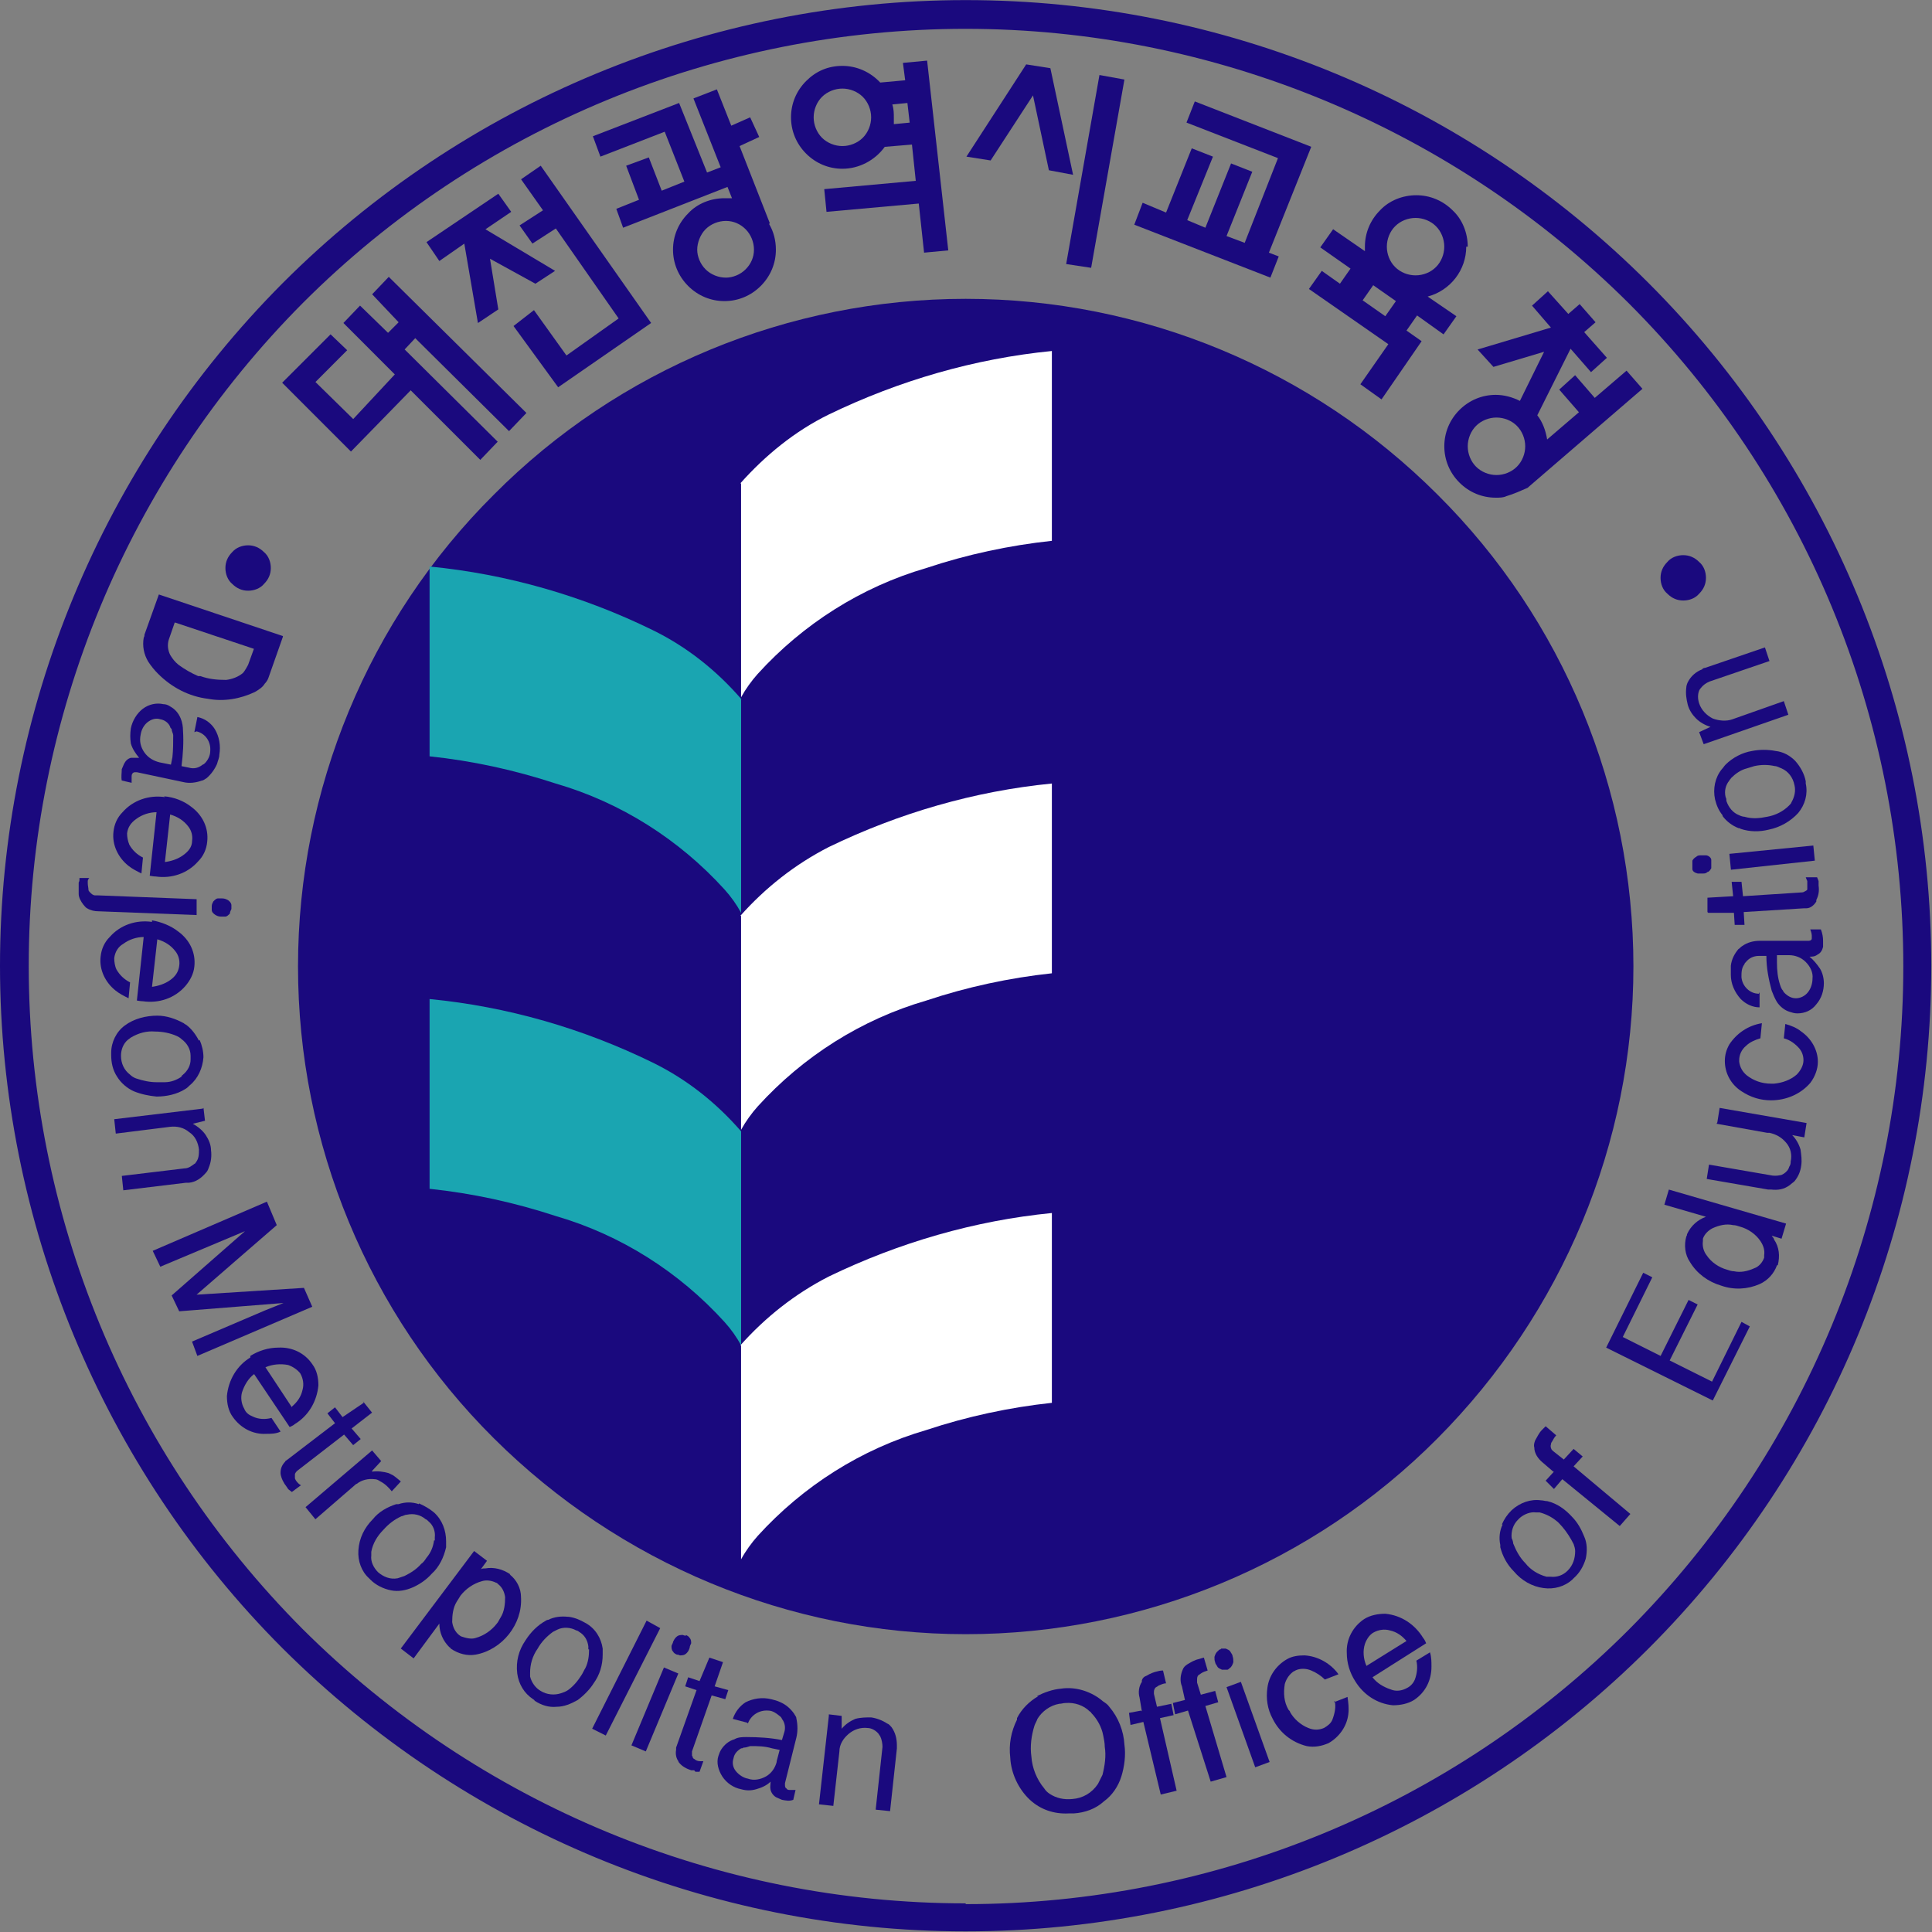
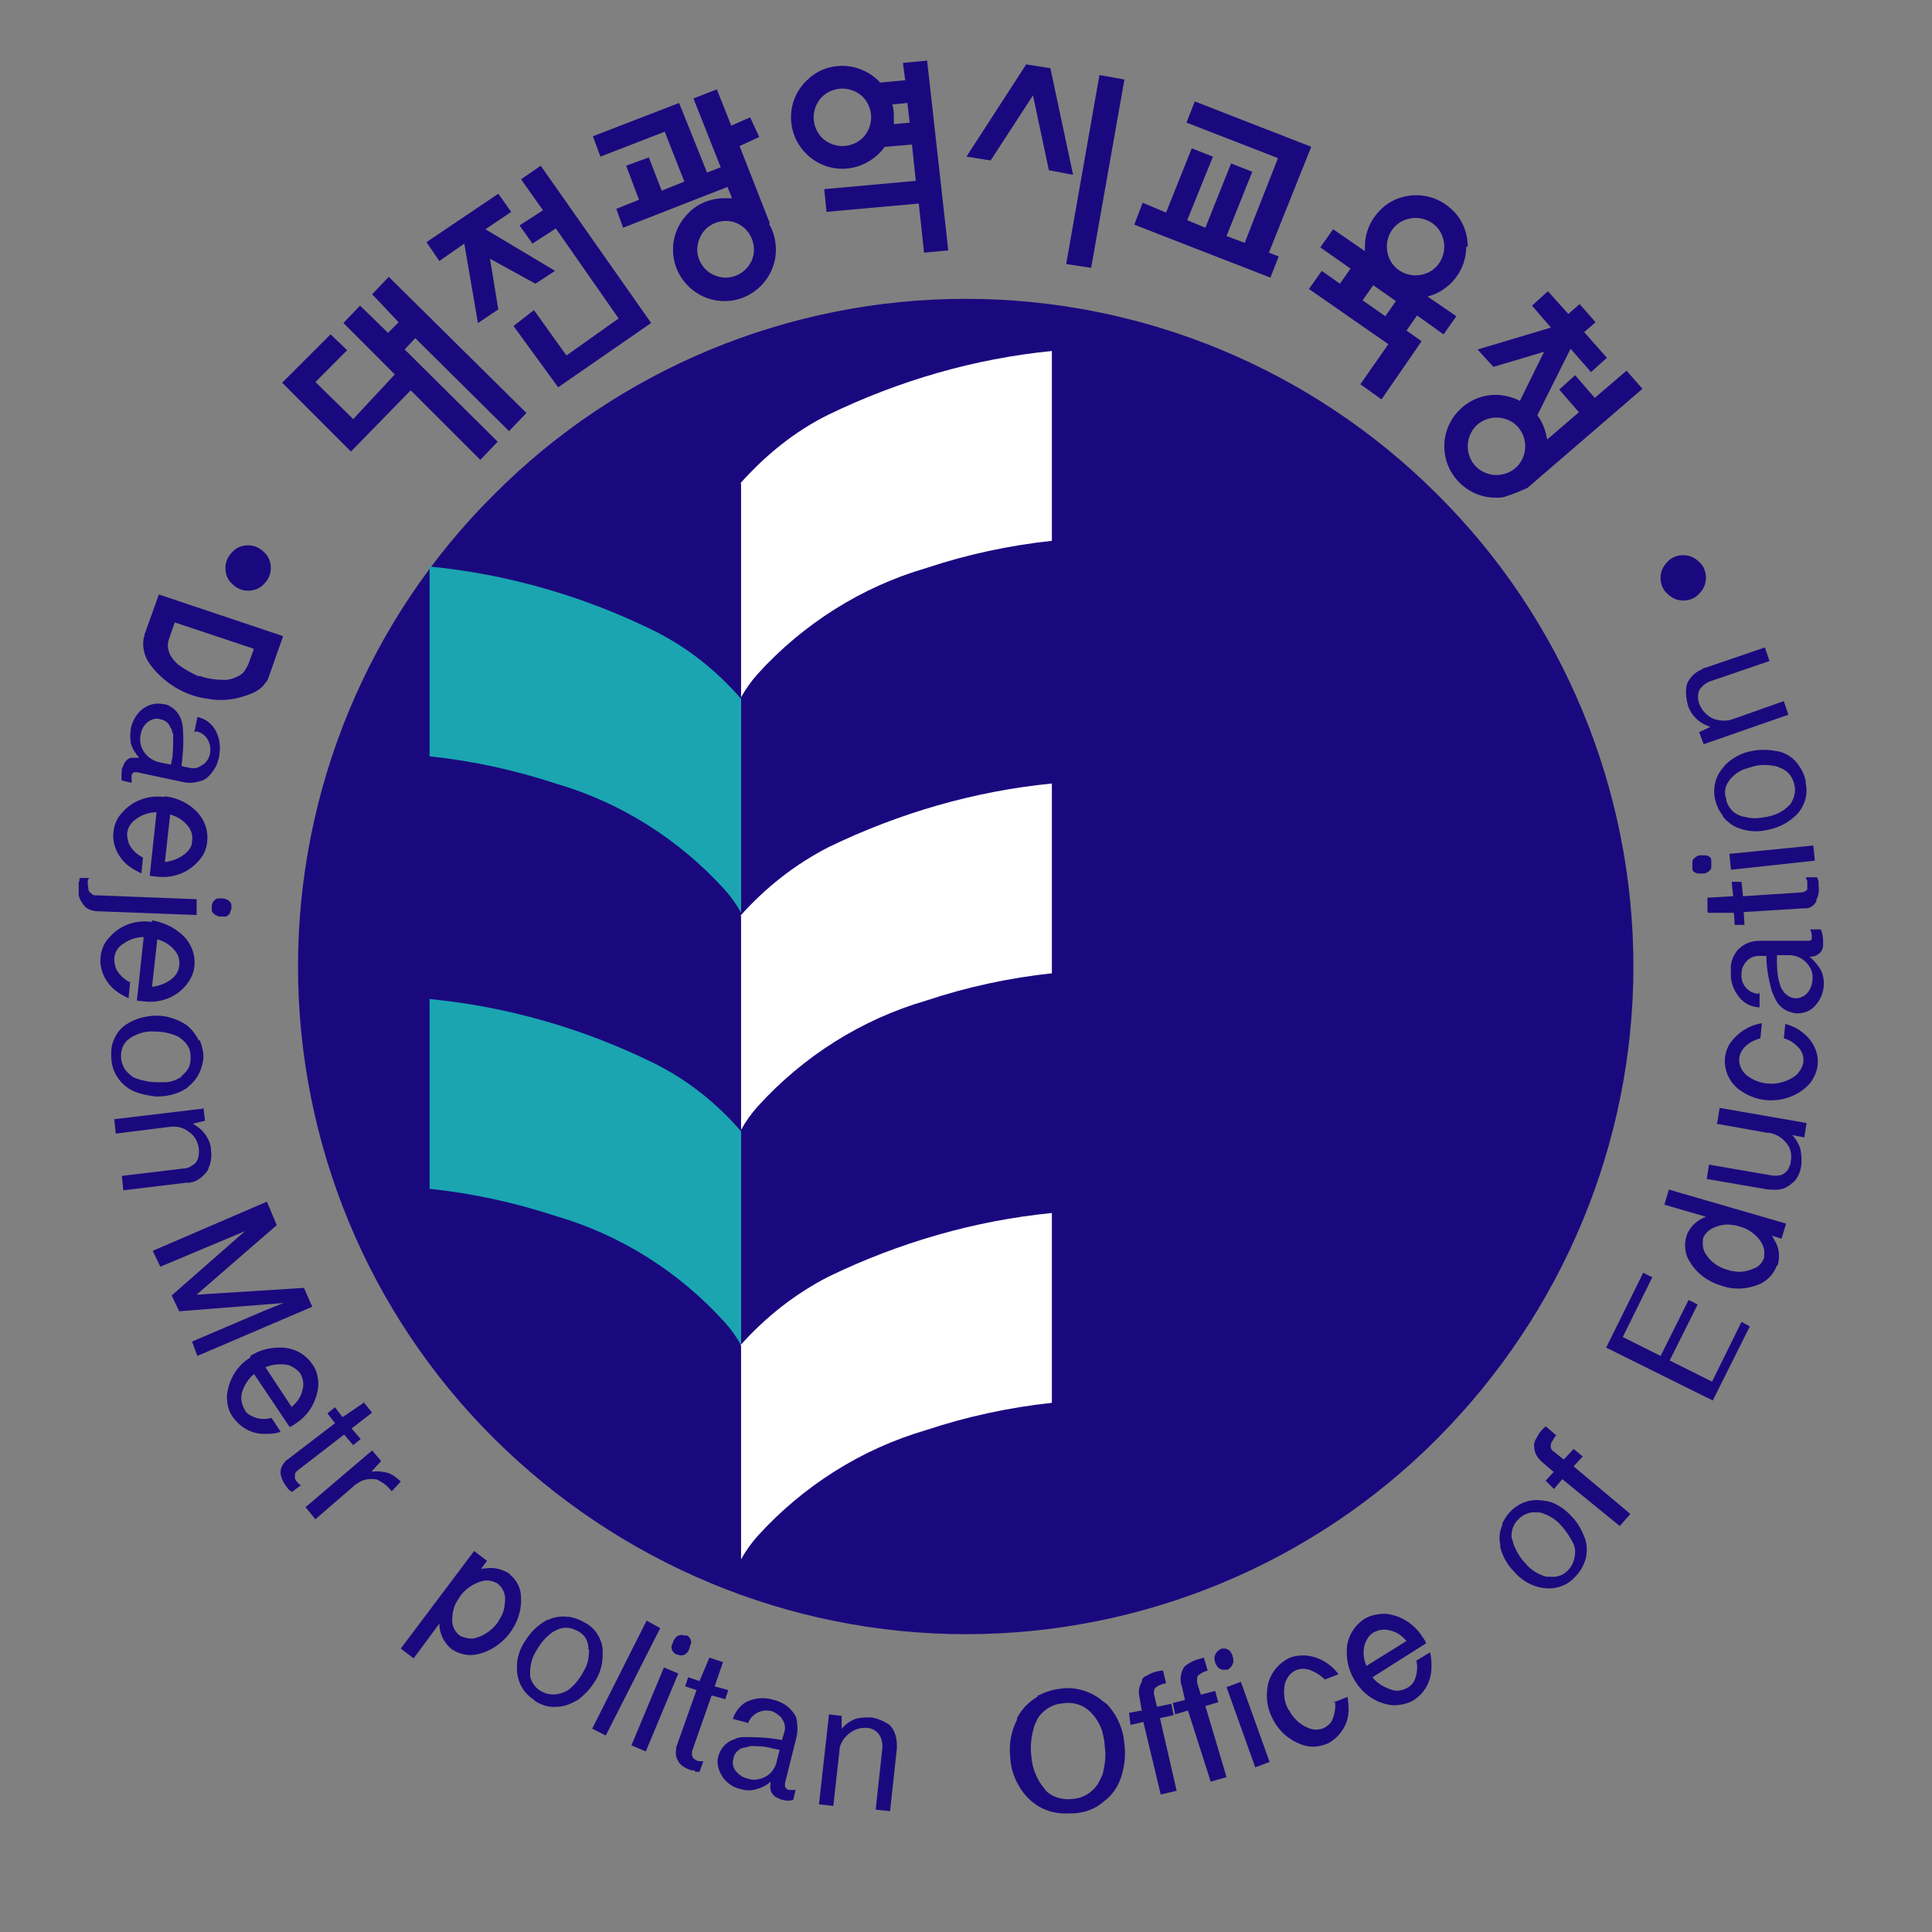
<svg xmlns="http://www.w3.org/2000/svg" width="40" height="40" viewBox="0 0 40 40" fill="none">
  <rect x="0" y="0" width="40" height="40" fill="#808080" stroke="none" />
  <g clip-path="url(#clip0_750_2473)">
-     <path d="M19.993 0.002C14.685 0.002 9.597 2.116 5.856 5.858C2.114 9.615 0 14.703 0 19.995C0 25.286 2.114 30.39 5.856 34.132C9.613 37.873 14.685 39.987 19.993 39.987C25.3 39.987 30.388 37.873 34.13 34.132C37.887 30.374 39.985 25.302 39.985 19.995C39.985 14.687 37.871 9.599 34.13 5.858C30.372 2.1 25.3 0.002 19.993 0.002ZM19.993 39.407C14.842 39.407 9.91 37.357 6.263 33.725C2.631 30.077 0.595 25.145 0.595 19.995C0.595 14.844 2.646 9.912 6.278 6.265C9.91 2.633 14.858 0.597 19.993 0.597C25.128 0.597 30.075 2.648 33.723 6.28C37.37 9.928 39.406 14.86 39.406 20.01C39.406 25.161 37.355 30.093 33.723 33.74C30.075 37.388 25.143 39.423 19.993 39.423" fill="#1A097E" />
    <path d="M19.994 6.187C16.33 6.187 12.808 7.642 10.225 10.241C7.626 12.825 6.17 16.347 6.17 20.01C6.17 23.674 7.626 27.196 10.225 29.779C12.823 32.363 16.33 33.834 19.994 33.834C23.657 33.834 27.18 32.378 29.763 29.779C32.346 27.181 33.818 23.674 33.818 20.01C33.818 16.347 32.362 12.825 29.763 10.241C27.164 7.642 23.657 6.187 19.994 6.187Z" fill="#1A097E" />
    <path d="M15.343 10.007V14.437C15.437 14.265 15.562 14.093 15.688 13.952C16.627 12.919 17.832 12.152 19.179 11.76C20.024 11.478 20.901 11.291 21.778 11.197V7.267C20.181 7.424 18.615 7.878 17.159 8.582C16.455 8.927 15.844 9.428 15.328 10.007" fill="white" />
    <path d="M15.343 18.961V23.392C15.437 23.22 15.562 23.047 15.688 22.907C16.627 21.873 17.832 21.106 19.179 20.715C20.024 20.433 20.901 20.245 21.778 20.151V16.222C20.181 16.378 18.615 16.832 17.159 17.537C16.455 17.897 15.844 18.382 15.328 18.961" fill="white" />
    <path d="M15.344 14.469C14.827 13.874 14.216 13.389 13.512 13.045C12.072 12.34 10.506 11.886 8.894 11.729V15.659C9.786 15.753 10.647 15.941 11.508 16.223C12.854 16.614 14.06 17.381 14.999 18.414C15.14 18.571 15.25 18.727 15.344 18.9V14.469Z" fill="#1AA5B1" />
    <path d="M15.344 23.423C14.827 22.828 14.216 22.343 13.512 21.999C12.072 21.294 10.506 20.84 8.894 20.684V24.613C9.786 24.707 10.647 24.895 11.508 25.177C12.854 25.568 14.06 26.335 14.999 27.369C15.14 27.525 15.25 27.682 15.344 27.854V23.423Z" fill="#1AA5B1" />
    <path d="M15.343 27.854V32.285C15.437 32.112 15.562 31.94 15.688 31.799C16.627 30.766 17.832 29.999 19.179 29.607C20.024 29.326 20.901 29.138 21.778 29.044V25.114C20.181 25.271 18.615 25.725 17.159 26.429C16.455 26.789 15.844 27.275 15.328 27.854" fill="white" />
    <path d="M10.539 8.926L10.899 8.55L8.049 5.732L7.705 6.093L8.253 6.672L8.034 6.891L7.454 6.327L7.11 6.687L8.174 7.752L7.313 8.676L6.531 7.909L7.188 7.251L6.844 6.922L5.842 7.924L7.266 9.349L8.503 8.081L9.944 9.521L10.304 9.145L8.378 7.235L8.597 7.001L10.539 8.926Z" fill="#1A097E" />
    <path d="M11.492 5.608L10.051 4.747L10.584 4.386L10.317 4.011L8.83 5.013L9.096 5.404L9.613 5.044L9.895 6.688L10.317 6.406L10.145 5.357L11.085 5.874L11.492 5.608Z" fill="#1A097E" />
    <path d="M11.195 3.431L10.788 3.712L11.242 4.354L10.757 4.667L11.023 5.043L11.508 4.73L12.808 6.593L11.728 7.36L11.055 6.421L10.632 6.75L11.556 8.018L13.481 6.687L11.195 3.431Z" fill="#1A097E" />
    <path d="M15.938 4.621L15.312 3.024L15.719 2.836L15.531 2.429L15.14 2.602L14.842 1.85L14.357 2.038L14.921 3.463L14.639 3.572L14.06 2.132L12.275 2.821L12.431 3.243L13.762 2.727L14.169 3.76L13.7 3.948L13.433 3.259L12.964 3.431L13.23 4.136L12.76 4.324L12.901 4.715L15.062 3.87L15.155 4.104C15.155 4.104 15.046 4.104 14.999 4.104C14.717 4.104 14.435 4.214 14.248 4.418C14.044 4.621 13.934 4.887 13.934 5.169C13.934 5.451 14.044 5.717 14.248 5.921C14.451 6.124 14.717 6.234 14.999 6.234C15.281 6.234 15.547 6.124 15.75 5.921C15.954 5.717 16.064 5.451 16.064 5.169C16.064 4.981 16.017 4.793 15.923 4.637M15.03 5.748C14.874 5.748 14.717 5.686 14.608 5.576C14.498 5.467 14.435 5.31 14.435 5.169C14.435 5.028 14.498 4.856 14.608 4.746C14.717 4.637 14.874 4.574 15.03 4.574C15.187 4.574 15.328 4.637 15.437 4.746C15.547 4.856 15.61 5.013 15.61 5.169C15.61 5.326 15.547 5.467 15.437 5.576C15.328 5.686 15.171 5.748 15.03 5.748Z" fill="#1A097E" />
    <path d="M19.633 5.184L19.195 1.255L18.694 1.302L18.741 1.662L18.224 1.709C18.02 1.49 17.738 1.364 17.441 1.364C17.144 1.364 16.893 1.474 16.69 1.678C16.486 1.881 16.377 2.147 16.377 2.429C16.377 2.711 16.486 2.977 16.69 3.181C16.893 3.384 17.159 3.494 17.441 3.494C17.785 3.494 18.114 3.321 18.318 3.04L18.881 2.993L18.96 3.744L17.065 3.916L17.112 4.386L19.022 4.214L19.132 5.231L19.633 5.184ZM18.506 2.57C18.506 2.57 18.506 2.476 18.506 2.445C18.506 2.351 18.506 2.257 18.474 2.163L18.787 2.132L18.834 2.539L18.506 2.57ZM17.441 3.024C17.285 3.024 17.128 2.961 17.018 2.852C16.909 2.742 16.846 2.586 16.846 2.429C16.846 2.272 16.909 2.116 17.018 2.006C17.128 1.897 17.285 1.834 17.441 1.834C17.598 1.834 17.754 1.897 17.864 2.006C17.973 2.116 18.036 2.272 18.036 2.429C18.036 2.586 17.973 2.742 17.864 2.852C17.754 2.961 17.598 3.024 17.441 3.024Z" fill="#1A097E" />
    <path d="M22.591 5.545L23.28 1.647L22.763 1.553L22.074 5.467L22.591 5.545Z" fill="#1A097E" />
    <path d="M20.51 3.322L21.387 1.975L21.716 3.525L22.217 3.619L21.747 1.412L21.246 1.333L20.009 3.243L20.51 3.322Z" fill="#1A097E" />
    <path d="M27.148 3.039L24.737 2.1L24.565 2.538L26.459 3.274L25.77 5.028L25.394 4.887L25.927 3.556L25.488 3.384L24.956 4.715L24.58 4.558L25.113 3.243L24.674 3.071L24.142 4.401L23.657 4.198L23.484 4.652L26.302 5.748L26.475 5.309L26.271 5.231L27.148 3.039Z" fill="#1A097E" />
    <path d="M30.388 5.107C30.388 4.825 30.278 4.543 30.075 4.355C29.871 4.152 29.605 4.042 29.323 4.042C29.041 4.042 28.76 4.152 28.572 4.355C28.368 4.559 28.259 4.825 28.259 5.107C28.259 5.138 28.259 5.169 28.259 5.2L27.601 4.746L27.335 5.122L27.961 5.561L27.742 5.874L27.366 5.608L27.1 5.983L28.744 7.126L28.165 7.956L28.603 8.269L29.433 7.064L29.12 6.844L29.339 6.531L29.887 6.923L30.153 6.547L29.558 6.14C30.028 6.015 30.357 5.592 30.357 5.107M29.308 4.512C29.464 4.512 29.621 4.574 29.73 4.684C29.84 4.793 29.902 4.95 29.902 5.107C29.902 5.263 29.84 5.42 29.73 5.529C29.621 5.639 29.464 5.701 29.308 5.701C29.151 5.701 28.994 5.639 28.885 5.529C28.775 5.42 28.713 5.263 28.713 5.107C28.713 4.95 28.775 4.793 28.885 4.684C28.994 4.574 29.151 4.512 29.308 4.512ZM28.681 6.547L28.212 6.218L28.431 5.905L28.901 6.234L28.681 6.547Z" fill="#1A097E" />
    <path d="M34.005 8.05L33.676 7.674L33.018 8.238L32.611 7.768L32.282 8.066L32.69 8.535L32.032 9.099C32.001 8.911 31.938 8.739 31.828 8.598L32.517 7.22L32.94 7.705L33.269 7.408L32.799 6.876L33.034 6.672L32.705 6.296L32.47 6.5L32.048 6.03L31.719 6.328L32.11 6.782L30.592 7.236L30.92 7.596L31.969 7.283L31.468 8.3C31.312 8.222 31.14 8.175 30.967 8.175C30.686 8.175 30.419 8.285 30.216 8.488C30.012 8.692 29.903 8.958 29.903 9.24C29.903 9.521 30.012 9.788 30.216 9.991C30.419 10.195 30.686 10.304 30.967 10.304C31.046 10.304 31.124 10.304 31.187 10.273C31.343 10.226 31.484 10.163 31.625 10.101L34.005 8.05ZM30.983 9.835C30.826 9.835 30.67 9.772 30.56 9.662C30.451 9.553 30.388 9.396 30.388 9.24C30.388 9.083 30.451 8.927 30.56 8.817C30.67 8.707 30.826 8.645 30.983 8.645C31.14 8.645 31.296 8.707 31.406 8.817C31.515 8.927 31.578 9.083 31.578 9.24C31.578 9.396 31.515 9.553 31.406 9.662C31.296 9.772 31.14 9.835 30.983 9.835Z" fill="#1A097E" />
    <path d="M5.607 11.76C5.607 11.635 5.56 11.51 5.466 11.431C5.372 11.338 5.262 11.29 5.137 11.29C5.012 11.29 4.887 11.338 4.808 11.431C4.714 11.525 4.667 11.635 4.667 11.76C4.667 11.885 4.714 12.011 4.808 12.089C4.902 12.183 5.012 12.23 5.137 12.23C5.262 12.23 5.388 12.183 5.466 12.089C5.56 11.995 5.607 11.885 5.607 11.76Z" fill="#1A097E" />
    <path d="M35.32 11.963C35.32 11.838 35.273 11.713 35.179 11.635C35.085 11.541 34.975 11.494 34.85 11.494C34.725 11.494 34.599 11.541 34.521 11.635C34.427 11.729 34.38 11.838 34.38 11.963C34.38 12.089 34.427 12.214 34.521 12.292C34.615 12.386 34.725 12.433 34.85 12.433C34.975 12.433 35.1 12.386 35.179 12.292C35.273 12.198 35.32 12.089 35.32 11.963Z" fill="#1A097E" />
    <path d="M4.791 18.805C4.791 18.805 4.791 18.758 4.791 18.742C4.791 18.695 4.744 18.648 4.713 18.632C4.682 18.617 4.65 18.601 4.603 18.601C4.572 18.601 4.541 18.601 4.51 18.601C4.478 18.601 4.447 18.632 4.416 18.664C4.4 18.695 4.384 18.726 4.384 18.758C4.384 18.789 4.384 18.805 4.384 18.836C4.384 18.883 4.416 18.914 4.463 18.945C4.494 18.961 4.525 18.977 4.572 18.977C4.603 18.977 4.635 18.977 4.666 18.977C4.697 18.977 4.729 18.945 4.76 18.914C4.76 18.883 4.776 18.852 4.791 18.82" fill="#1A097E" />
    <path d="M4.071 18.617L2.036 18.538C2.036 18.538 1.989 18.538 1.973 18.538C1.926 18.538 1.895 18.507 1.864 18.476C1.864 18.476 1.832 18.444 1.832 18.429C1.832 18.382 1.817 18.335 1.817 18.288C1.817 18.272 1.817 18.256 1.817 18.241C1.817 18.225 1.832 18.194 1.848 18.178H1.645V18.209C1.645 18.225 1.645 18.241 1.629 18.272C1.629 18.303 1.629 18.335 1.629 18.35C1.629 18.397 1.629 18.46 1.629 18.507C1.629 18.585 1.676 18.663 1.723 18.726C1.754 18.758 1.77 18.789 1.801 18.804C1.879 18.851 1.958 18.867 2.036 18.867L4.071 18.945V18.617Z" fill="#1A097E" />
    <path d="M4.118 21.545C4.055 21.42 3.961 21.294 3.852 21.216C3.852 21.216 3.82 21.201 3.805 21.185C3.632 21.091 3.445 21.028 3.257 21.028C3.022 21.028 2.771 21.091 2.584 21.232C2.411 21.357 2.302 21.576 2.302 21.795C2.302 21.795 2.302 21.827 2.302 21.842C2.302 21.999 2.333 22.155 2.427 22.296C2.505 22.422 2.631 22.531 2.771 22.594C2.928 22.657 3.085 22.688 3.241 22.703C3.445 22.703 3.664 22.657 3.836 22.547C3.867 22.531 3.899 22.5 3.93 22.469C4.102 22.328 4.196 22.109 4.212 21.889C4.212 21.764 4.18 21.639 4.133 21.529M3.773 22.281C3.664 22.359 3.539 22.406 3.413 22.406C3.351 22.406 3.304 22.406 3.241 22.406C3.1 22.406 2.959 22.375 2.818 22.328C2.771 22.312 2.724 22.281 2.693 22.25C2.568 22.155 2.505 22.015 2.505 21.858C2.505 21.733 2.552 21.608 2.646 21.529C2.662 21.514 2.693 21.498 2.709 21.482C2.865 21.388 3.038 21.341 3.21 21.357C3.366 21.357 3.523 21.388 3.664 21.451C3.695 21.467 3.726 21.482 3.758 21.514C3.867 21.592 3.946 21.717 3.946 21.858C3.946 21.889 3.946 21.905 3.946 21.936C3.946 22.062 3.883 22.171 3.789 22.25C3.789 22.25 3.758 22.281 3.742 22.281" fill="#1A097E" />
-     <path d="M8.673 31.142C8.532 31.095 8.391 31.095 8.25 31.142C8.25 31.142 8.219 31.142 8.203 31.142C8.015 31.204 7.843 31.298 7.718 31.455C7.546 31.627 7.436 31.846 7.42 32.097C7.405 32.316 7.483 32.535 7.64 32.676C7.64 32.676 7.655 32.692 7.671 32.707C7.78 32.817 7.937 32.895 8.094 32.926C8.25 32.958 8.407 32.926 8.548 32.864C8.689 32.801 8.829 32.707 8.939 32.582C9.096 32.441 9.19 32.238 9.236 32.034C9.236 31.987 9.236 31.956 9.236 31.909C9.236 31.69 9.158 31.47 8.986 31.314C8.892 31.236 8.782 31.173 8.673 31.126M8.986 31.893C8.97 32.018 8.923 32.144 8.829 32.253C8.798 32.3 8.767 32.347 8.72 32.379C8.626 32.488 8.501 32.566 8.375 32.629C8.328 32.645 8.281 32.66 8.235 32.676C8.078 32.707 7.937 32.645 7.827 32.551C7.734 32.457 7.671 32.331 7.687 32.206C7.687 32.175 7.687 32.159 7.687 32.128C7.718 31.956 7.812 31.799 7.937 31.674C8.047 31.549 8.172 31.455 8.313 31.392C8.344 31.392 8.375 31.361 8.422 31.361C8.563 31.329 8.704 31.361 8.814 31.455C8.829 31.455 8.861 31.486 8.876 31.502C8.97 31.58 9.017 31.705 9.002 31.831C9.002 31.846 9.002 31.878 9.002 31.893" fill="#1A097E" />
    <path d="M11.758 33.474C11.617 33.459 11.476 33.474 11.351 33.537C11.351 33.537 11.32 33.537 11.304 33.553C11.132 33.647 10.991 33.788 10.881 33.96C10.74 34.163 10.678 34.398 10.709 34.649C10.74 34.868 10.85 35.056 11.038 35.181C11.038 35.181 11.069 35.197 11.069 35.212C11.21 35.306 11.367 35.353 11.523 35.337C11.68 35.337 11.821 35.275 11.961 35.197C12.087 35.103 12.212 34.977 12.29 34.852C12.415 34.68 12.478 34.476 12.478 34.257C12.478 34.21 12.478 34.179 12.478 34.132C12.447 33.913 12.322 33.709 12.118 33.6C12.008 33.537 11.899 33.49 11.774 33.474M12.196 34.148C12.196 34.273 12.181 34.414 12.118 34.539C12.087 34.586 12.071 34.633 12.04 34.68C11.961 34.805 11.868 34.915 11.758 34.993C11.711 35.024 11.664 35.04 11.617 35.056C11.476 35.103 11.32 35.087 11.194 35.009C11.085 34.946 11.007 34.836 10.975 34.711C10.975 34.68 10.975 34.664 10.975 34.633C10.975 34.461 11.022 34.288 11.132 34.132C11.21 33.991 11.32 33.881 11.445 33.788C11.476 33.772 11.508 33.756 11.539 33.74C11.664 33.678 11.821 33.694 11.93 33.756C11.946 33.756 11.977 33.772 11.993 33.788C12.102 33.85 12.165 33.96 12.181 34.085C12.181 34.101 12.181 34.132 12.181 34.148" fill="#1A097E" />
    <path d="M31.11 31.564C31.047 31.689 31.031 31.846 31.062 31.987C31.062 32.002 31.062 32.018 31.062 32.034C31.11 32.221 31.203 32.394 31.344 32.535C31.501 32.722 31.72 32.848 31.955 32.879C32.174 32.91 32.393 32.848 32.55 32.707C32.55 32.707 32.566 32.691 32.581 32.675C32.706 32.566 32.785 32.425 32.832 32.268C32.863 32.112 32.863 31.955 32.8 31.814C32.738 31.658 32.659 31.517 32.55 31.407C32.409 31.251 32.237 31.126 32.033 31.079C31.986 31.079 31.955 31.063 31.908 31.063C31.689 31.032 31.47 31.11 31.297 31.267C31.203 31.36 31.141 31.454 31.094 31.564M31.877 31.313C32.002 31.345 32.127 31.407 32.221 31.486C32.268 31.517 32.299 31.564 32.346 31.611C32.44 31.721 32.519 31.846 32.581 31.971C32.597 32.018 32.612 32.065 32.612 32.112C32.612 32.268 32.566 32.409 32.456 32.519C32.362 32.613 32.237 32.66 32.096 32.644C32.065 32.644 32.049 32.644 32.017 32.644C31.845 32.597 31.689 32.503 31.579 32.362C31.47 32.253 31.391 32.112 31.329 31.955C31.329 31.924 31.313 31.877 31.297 31.846C31.282 31.705 31.329 31.564 31.423 31.47C31.438 31.454 31.454 31.439 31.47 31.423C31.564 31.345 31.689 31.298 31.798 31.313C31.814 31.313 31.845 31.313 31.861 31.313" fill="#1A097E" />
    <path d="M35.664 16.895C35.743 17.004 35.868 17.098 35.993 17.145C35.993 17.145 36.025 17.145 36.04 17.161C36.228 17.224 36.431 17.224 36.619 17.177C36.854 17.13 37.073 17.004 37.23 16.832C37.371 16.66 37.434 16.441 37.386 16.222C37.386 16.222 37.386 16.19 37.386 16.175C37.355 16.018 37.277 15.877 37.167 15.752C37.058 15.642 36.917 15.564 36.76 15.548C36.604 15.517 36.431 15.517 36.275 15.548C36.071 15.58 35.868 15.689 35.727 15.83C35.696 15.861 35.68 15.893 35.649 15.924C35.508 16.096 35.461 16.331 35.508 16.55C35.539 16.676 35.586 16.785 35.664 16.879M35.837 16.112C35.931 16.018 36.04 15.94 36.165 15.909C36.212 15.893 36.275 15.877 36.322 15.861C36.463 15.83 36.604 15.83 36.745 15.861C36.792 15.861 36.839 15.893 36.886 15.909C37.026 15.971 37.12 16.096 37.152 16.253C37.183 16.378 37.152 16.503 37.089 16.613C37.089 16.629 37.058 16.66 37.042 16.676C36.917 16.801 36.76 16.879 36.588 16.91C36.431 16.942 36.275 16.957 36.118 16.91C36.087 16.91 36.04 16.895 36.009 16.879C35.884 16.832 35.79 16.723 35.743 16.582C35.743 16.55 35.743 16.535 35.727 16.503C35.696 16.378 35.727 16.253 35.805 16.159C35.805 16.143 35.837 16.128 35.837 16.112Z" fill="#1A097E" />
    <path d="M21.495 35.118C21.307 35.228 21.151 35.384 21.056 35.572V35.603C20.931 35.854 20.884 36.12 20.916 36.386C20.931 36.715 21.088 37.044 21.323 37.263C21.542 37.466 21.824 37.56 22.121 37.545C22.152 37.545 22.199 37.545 22.231 37.545C22.465 37.529 22.685 37.451 22.857 37.294C23.029 37.169 23.154 36.981 23.217 36.778C23.28 36.574 23.311 36.339 23.28 36.12C23.264 35.838 23.154 35.556 22.966 35.337C22.935 35.29 22.888 35.259 22.841 35.228C22.606 35.024 22.278 34.914 21.965 34.962C21.792 34.977 21.62 35.04 21.464 35.118M22.591 35.462C22.716 35.588 22.81 35.76 22.841 35.932C22.857 36.01 22.873 36.089 22.873 36.167C22.904 36.355 22.873 36.558 22.826 36.746C22.794 36.809 22.763 36.871 22.732 36.934C22.606 37.122 22.419 37.231 22.199 37.247C22.027 37.263 21.871 37.231 21.73 37.138C21.683 37.106 21.651 37.075 21.62 37.028C21.464 36.84 21.37 36.605 21.354 36.37C21.323 36.151 21.354 35.932 21.417 35.729C21.432 35.682 21.464 35.635 21.479 35.588C21.573 35.431 21.745 35.306 21.933 35.275C21.98 35.275 22.012 35.259 22.058 35.259C22.246 35.243 22.434 35.306 22.559 35.431C22.559 35.431 22.591 35.447 22.591 35.462Z" fill="#1A097E" />
    <path d="M4.197 22.953L2.365 23.172L2.397 23.47L3.524 23.329C3.665 23.313 3.806 23.345 3.915 23.439C4.04 23.517 4.103 23.658 4.119 23.799C4.119 23.892 4.119 23.986 4.056 24.065C4.056 24.065 4.04 24.096 4.025 24.096C3.962 24.143 3.899 24.19 3.821 24.19L2.522 24.346L2.553 24.644L3.853 24.487C3.853 24.487 3.899 24.487 3.915 24.487C4.056 24.472 4.166 24.393 4.26 24.284C4.291 24.253 4.307 24.221 4.322 24.174C4.369 24.065 4.385 23.939 4.369 23.814C4.369 23.705 4.322 23.595 4.26 23.501C4.197 23.407 4.103 23.329 3.993 23.266L4.244 23.204L4.213 22.938" fill="#1A097E" />
    <path d="M36.415 20.574C36.227 20.574 36.07 20.417 36.055 20.23C36.055 20.136 36.055 20.042 36.117 19.963C36.117 19.948 36.133 19.932 36.149 19.916C36.211 19.838 36.305 19.791 36.415 19.791H36.571C36.571 20.042 36.618 20.276 36.681 20.511C36.712 20.59 36.743 20.668 36.79 20.746C36.853 20.84 36.947 20.918 37.057 20.95C37.104 20.965 37.151 20.981 37.213 20.981C37.37 20.981 37.511 20.918 37.605 20.793C37.714 20.668 37.761 20.511 37.761 20.355C37.761 20.245 37.73 20.136 37.683 20.057C37.62 19.963 37.542 19.869 37.464 19.807C37.526 19.807 37.573 19.807 37.636 19.76C37.699 19.729 37.73 19.666 37.745 19.603C37.745 19.556 37.745 19.525 37.745 19.478C37.745 19.4 37.73 19.321 37.699 19.243H37.479C37.479 19.243 37.511 19.321 37.511 19.368C37.511 19.384 37.511 19.415 37.511 19.431C37.511 19.462 37.479 19.478 37.448 19.478C37.448 19.478 37.432 19.478 37.417 19.478H36.446C36.305 19.478 36.18 19.509 36.07 19.588C36.039 19.603 36.023 19.635 35.992 19.65C35.914 19.744 35.851 19.854 35.835 19.995C35.835 20.057 35.835 20.12 35.835 20.183C35.835 20.37 35.914 20.543 36.039 20.683C36.149 20.793 36.289 20.856 36.43 20.856V20.543M37.041 19.776C37.166 19.776 37.291 19.822 37.385 19.916C37.479 20.01 37.542 20.136 37.526 20.261C37.526 20.355 37.495 20.464 37.432 20.543C37.37 20.621 37.276 20.668 37.182 20.668C37.088 20.668 37.01 20.621 36.947 20.558C36.947 20.558 36.916 20.527 36.916 20.511C36.884 20.48 36.869 20.433 36.853 20.386C36.806 20.245 36.79 20.089 36.79 19.932V19.776H37.025" fill="#1A097E" />
    <path d="M4.071 15.142C4.259 15.189 4.368 15.361 4.353 15.549C4.353 15.643 4.306 15.737 4.243 15.8C4.243 15.8 4.212 15.831 4.196 15.831C4.118 15.894 4.024 15.925 3.914 15.894L3.758 15.862C3.789 15.612 3.805 15.377 3.789 15.127C3.789 15.048 3.774 14.954 3.742 14.876C3.695 14.767 3.633 14.688 3.523 14.626C3.476 14.594 3.429 14.579 3.382 14.579C3.241 14.547 3.085 14.579 2.959 14.673C2.834 14.767 2.74 14.923 2.709 15.08C2.693 15.189 2.693 15.283 2.709 15.393C2.74 15.502 2.803 15.596 2.881 15.69C2.819 15.69 2.756 15.69 2.709 15.69C2.646 15.706 2.599 15.753 2.568 15.815C2.552 15.847 2.537 15.894 2.521 15.925C2.521 16.003 2.505 16.082 2.521 16.16L2.725 16.207C2.725 16.207 2.725 16.128 2.725 16.082C2.725 16.066 2.725 16.035 2.74 16.019C2.756 15.988 2.787 15.988 2.803 15.988H2.834L3.789 16.191C3.914 16.223 4.055 16.207 4.181 16.16C4.212 16.16 4.243 16.128 4.275 16.113C4.368 16.035 4.447 15.925 4.494 15.815C4.509 15.753 4.541 15.69 4.541 15.628C4.572 15.44 4.541 15.252 4.447 15.095C4.368 14.97 4.243 14.876 4.087 14.845L4.024 15.158M3.304 15.784C3.179 15.753 3.069 15.69 2.991 15.581C2.913 15.471 2.881 15.346 2.913 15.205C2.928 15.111 2.975 15.017 3.053 14.954C3.132 14.892 3.226 14.86 3.32 14.892C3.413 14.907 3.492 14.97 3.523 15.048C3.523 15.064 3.539 15.08 3.554 15.095C3.554 15.142 3.586 15.189 3.586 15.22C3.586 15.377 3.586 15.518 3.57 15.675L3.539 15.831L3.304 15.784Z" fill="#1A097E" />
    <path d="M15.485 35.682C15.547 35.51 15.72 35.4 15.908 35.416C16.001 35.416 16.08 35.478 16.158 35.541C16.158 35.541 16.189 35.572 16.189 35.588C16.252 35.666 16.268 35.776 16.236 35.87L16.189 36.026C15.954 35.979 15.704 35.964 15.454 35.964C15.375 35.964 15.281 35.964 15.203 36.011C15.093 36.042 14.999 36.12 14.937 36.214C14.905 36.261 14.89 36.308 14.874 36.355C14.827 36.496 14.874 36.652 14.953 36.778C15.046 36.919 15.187 37.013 15.344 37.044C15.454 37.075 15.547 37.075 15.657 37.044C15.767 37.013 15.876 36.965 15.954 36.887C15.954 36.95 15.939 36.997 15.954 37.059C15.97 37.122 16.017 37.185 16.08 37.216C16.111 37.232 16.158 37.247 16.189 37.263C16.268 37.279 16.346 37.294 16.424 37.263L16.471 37.059C16.471 37.059 16.393 37.059 16.346 37.059C16.33 37.059 16.299 37.059 16.283 37.028C16.252 37.013 16.252 36.981 16.252 36.95C16.252 36.95 16.252 36.934 16.252 36.919L16.487 35.979C16.518 35.854 16.518 35.713 16.487 35.572C16.487 35.541 16.455 35.51 16.44 35.478C16.361 35.369 16.268 35.29 16.158 35.243C16.095 35.212 16.033 35.196 15.97 35.181C15.782 35.134 15.594 35.165 15.438 35.243C15.313 35.322 15.219 35.447 15.172 35.588L15.469 35.666M16.08 36.48C16.048 36.605 15.97 36.715 15.861 36.778C15.751 36.84 15.61 36.872 15.485 36.825C15.391 36.809 15.297 36.746 15.234 36.668C15.172 36.59 15.156 36.496 15.187 36.402C15.203 36.308 15.266 36.245 15.344 36.198C15.36 36.198 15.375 36.198 15.391 36.183C15.438 36.183 15.485 36.167 15.532 36.151C15.688 36.151 15.829 36.151 15.986 36.198L16.142 36.23L16.08 36.465" fill="#1A097E" />
    <path d="M17.16 35.526L16.956 37.357L17.253 37.389L17.379 36.261C17.379 36.12 17.457 35.995 17.567 35.901C17.676 35.807 17.817 35.76 17.958 35.776C18.052 35.776 18.146 35.839 18.193 35.901C18.193 35.901 18.209 35.932 18.224 35.948C18.256 36.011 18.271 36.105 18.271 36.167L18.13 37.467L18.428 37.498L18.569 36.199C18.569 36.199 18.569 36.152 18.569 36.136C18.569 35.995 18.537 35.87 18.459 35.76C18.428 35.729 18.412 35.698 18.365 35.682C18.271 35.619 18.146 35.572 18.036 35.557C17.927 35.557 17.817 35.557 17.707 35.588C17.598 35.635 17.504 35.698 17.426 35.792V35.526L17.16 35.494" fill="#1A097E" />
    <path d="M35.273 15.408L37.026 14.798L36.932 14.516L35.868 14.892C35.743 14.938 35.586 14.923 35.461 14.876C35.336 14.813 35.226 14.704 35.179 14.563C35.148 14.469 35.148 14.375 35.179 14.297C35.179 14.297 35.195 14.265 35.21 14.25C35.257 14.187 35.32 14.14 35.398 14.109L36.635 13.686L36.541 13.404L35.304 13.827C35.304 13.827 35.257 13.827 35.242 13.858C35.116 13.905 35.007 13.999 34.944 14.124C34.928 14.156 34.913 14.203 34.913 14.234C34.897 14.359 34.913 14.469 34.944 14.594C34.975 14.704 35.038 14.798 35.116 14.876C35.195 14.954 35.304 15.017 35.414 15.048L35.179 15.158L35.273 15.408Z" fill="#1A097E" />
    <path d="M5.73 25.365L5.526 24.879L3.162 25.897L3.319 26.226L5.072 25.49L3.554 26.821L3.71 27.149L5.871 26.977L5.479 27.134L3.976 27.776L4.086 28.073L6.465 27.055L6.293 26.664L4.07 26.805L5.73 25.365Z" fill="#1A097E" />
    <path d="M7.531 29.043L7.092 29.34L6.936 29.137L6.779 29.262L6.936 29.466L5.934 30.233C5.934 30.233 5.903 30.248 5.903 30.264C5.84 30.327 5.809 30.405 5.809 30.483C5.809 30.483 5.809 30.499 5.809 30.515C5.824 30.609 5.871 30.703 5.934 30.781L5.965 30.828C5.965 30.828 5.965 30.828 5.981 30.843L6.043 30.89L6.231 30.75C6.231 30.75 6.2 30.734 6.184 30.718C6.153 30.687 6.122 30.656 6.106 30.609C6.106 30.609 6.106 30.593 6.106 30.577C6.106 30.577 6.106 30.546 6.106 30.53C6.106 30.499 6.137 30.468 6.153 30.452L7.124 29.701L7.312 29.92L7.468 29.794L7.28 29.575L7.703 29.247L7.515 29.012" fill="#1A097E" />
    <path d="M35.367 18.899H35.899L35.915 19.149H36.118L36.102 18.883L37.355 18.805C37.355 18.805 37.386 18.805 37.402 18.805C37.48 18.805 37.559 18.742 37.605 18.664C37.605 18.664 37.605 18.648 37.605 18.633C37.652 18.539 37.668 18.445 37.652 18.335V18.273C37.652 18.273 37.652 18.257 37.652 18.241L37.621 18.163H37.386C37.386 18.163 37.402 18.21 37.418 18.241C37.418 18.288 37.418 18.335 37.418 18.382C37.418 18.382 37.418 18.398 37.418 18.414C37.418 18.414 37.418 18.429 37.386 18.445C37.355 18.46 37.339 18.476 37.308 18.476L36.087 18.555L36.056 18.257H35.852L35.883 18.555L35.351 18.586V18.883" fill="#1A097E" />
    <path d="M14.687 34.319L14.483 34.805L14.248 34.726L14.186 34.914L14.421 34.992L13.998 36.182C13.998 36.182 13.998 36.214 13.998 36.229C13.982 36.308 13.998 36.401 14.045 36.464C14.045 36.464 14.045 36.48 14.061 36.495C14.123 36.574 14.217 36.621 14.311 36.652H14.374C14.374 36.652 14.389 36.683 14.405 36.683H14.483L14.562 36.464C14.546 36.464 14.515 36.464 14.499 36.464C14.452 36.464 14.405 36.449 14.374 36.417C14.374 36.417 14.358 36.417 14.342 36.386C14.342 36.386 14.342 36.355 14.327 36.355C14.327 36.323 14.327 36.292 14.327 36.261L14.734 35.102L15.016 35.18L15.078 34.992L14.796 34.914L14.969 34.413L14.687 34.319Z" fill="#1A097E" />
    <path d="M7.704 30.453L7.892 30.25L7.704 30.03L6.326 31.204L6.53 31.455L7.344 30.75C7.344 30.75 7.375 30.719 7.391 30.719C7.485 30.641 7.626 30.61 7.751 30.625C7.798 30.625 7.829 30.641 7.876 30.672C7.97 30.719 8.048 30.797 8.111 30.876L8.299 30.672C8.299 30.672 8.189 30.578 8.142 30.547C8.111 30.531 8.08 30.516 8.048 30.5C7.939 30.469 7.829 30.453 7.704 30.469" fill="#1A097E" />
    <path d="M13.387 33.553L12.26 35.791L12.542 35.932L13.669 33.709L13.387 33.553Z" fill="#1A097E" />
    <path d="M14.201 33.866C14.201 33.866 14.169 33.866 14.138 33.85C14.091 33.85 14.044 33.85 13.997 33.897C13.966 33.928 13.95 33.96 13.935 33.991C13.935 34.022 13.903 34.054 13.903 34.085C13.903 34.116 13.903 34.163 13.935 34.194C13.95 34.226 13.982 34.242 14.013 34.257C14.029 34.257 14.044 34.257 14.075 34.273C14.123 34.273 14.169 34.273 14.216 34.226C14.248 34.194 14.263 34.163 14.279 34.116C14.279 34.085 14.295 34.054 14.31 34.022C14.31 33.991 14.31 33.944 14.279 33.913C14.263 33.881 14.232 33.866 14.201 33.85" fill="#1A097E" />
    <path d="M13.746 34.523L13.073 36.136L13.371 36.261L14.044 34.648L13.746 34.523Z" fill="#1A097E" />
    <path d="M35.837 18.007L37.574 17.819L37.543 17.506L35.805 17.678L35.837 18.007Z" fill="#1A097E" />
    <path d="M35.039 17.928C35.039 17.928 35.039 17.959 35.039 17.991C35.039 18.038 35.086 18.069 35.148 18.085C35.179 18.085 35.226 18.085 35.258 18.085C35.289 18.085 35.32 18.085 35.352 18.053C35.383 18.053 35.414 18.006 35.43 17.975C35.43 17.944 35.43 17.913 35.43 17.866C35.43 17.85 35.43 17.834 35.43 17.803C35.43 17.756 35.367 17.709 35.32 17.709C35.289 17.709 35.242 17.709 35.211 17.709C35.179 17.709 35.148 17.709 35.117 17.74C35.086 17.756 35.054 17.787 35.039 17.819C35.039 17.85 35.039 17.881 35.039 17.913" fill="#1A097E" />
    <path d="M23.625 35.416L23.375 35.463L23.406 35.713L23.672 35.651L24.032 37.154L24.361 37.075L24.016 35.572L24.298 35.51L24.251 35.275L23.954 35.337L23.891 35.071C23.891 35.071 23.891 35.04 23.891 35.024C23.891 34.993 23.907 34.946 23.938 34.93C23.938 34.93 23.969 34.915 23.985 34.899C24.032 34.883 24.079 34.852 24.142 34.852L24.079 34.586C24.079 34.586 24.016 34.586 23.969 34.602C23.891 34.617 23.813 34.649 23.735 34.696C23.688 34.711 23.656 34.742 23.641 34.789V34.821C23.578 34.915 23.562 35.04 23.594 35.15L23.641 35.431" fill="#1A097E" />
    <path d="M32.173 30.468L32.001 30.656L32.173 30.828L32.346 30.625L33.535 31.595L33.755 31.345L32.58 30.359L32.768 30.155L32.58 29.998L32.377 30.218L32.158 30.045C32.158 30.045 32.142 30.03 32.126 30.014C32.111 29.983 32.095 29.951 32.111 29.904C32.111 29.904 32.111 29.873 32.126 29.858C32.158 29.811 32.173 29.764 32.22 29.717L32.001 29.529C32.001 29.529 31.954 29.576 31.923 29.607C31.86 29.67 31.829 29.748 31.782 29.826C31.766 29.873 31.751 29.92 31.766 29.967C31.766 30.092 31.845 30.202 31.939 30.28L32.158 30.468" fill="#1A097E" />
    <path d="M24.533 35.196L24.283 35.259L24.33 35.493L24.596 35.415L25.066 36.887L25.394 36.793L24.956 35.321L25.222 35.243L25.159 35.008L24.862 35.087L24.784 34.836C24.784 34.836 24.784 34.805 24.784 34.789C24.784 34.742 24.784 34.711 24.815 34.679C24.815 34.679 24.846 34.664 24.862 34.648C24.909 34.617 24.956 34.601 25.003 34.586L24.925 34.319C24.925 34.319 24.862 34.335 24.815 34.351C24.737 34.366 24.658 34.413 24.58 34.46C24.533 34.492 24.502 34.523 24.486 34.57C24.439 34.679 24.424 34.805 24.471 34.914L24.533 35.196Z" fill="#1A097E" />
    <path d="M25.394 34.93L25.988 36.59L26.286 36.48L25.691 34.821L25.394 34.93Z" fill="#1A097E" />
    <path d="M25.269 34.148C25.269 34.148 25.238 34.148 25.222 34.179C25.175 34.21 25.159 34.257 25.144 34.304C25.144 34.351 25.144 34.382 25.159 34.414C25.159 34.445 25.191 34.476 25.206 34.508C25.222 34.539 25.269 34.554 25.3 34.57C25.331 34.57 25.363 34.57 25.41 34.57C25.425 34.57 25.441 34.554 25.457 34.539C25.504 34.508 25.519 34.461 25.535 34.414C25.535 34.367 25.535 34.335 25.519 34.288C25.519 34.257 25.488 34.226 25.472 34.194C25.457 34.163 25.41 34.148 25.378 34.132C25.347 34.132 25.316 34.132 25.285 34.132" fill="#1A097E" />
    <path d="M33.254 27.901L35.461 28.996L36.228 27.462L36.056 27.368L35.446 28.605L34.569 28.167L35.148 27.008L34.96 26.914L34.381 28.073L33.598 27.681L34.209 26.445L34.021 26.351L33.254 27.901Z" fill="#1A097E" />
    <path d="M35.54 23.266L36.589 23.454C36.589 23.454 36.62 23.454 36.636 23.454C36.777 23.485 36.886 23.548 36.98 23.658C37.074 23.767 37.105 23.908 37.074 24.049C37.074 24.08 37.074 24.112 37.043 24.159C37.027 24.221 36.98 24.268 36.933 24.299C36.902 24.315 36.886 24.331 36.855 24.331C36.792 24.346 36.714 24.346 36.651 24.331L35.383 24.112L35.336 24.409L36.605 24.628C36.605 24.628 36.651 24.628 36.667 24.628C36.808 24.644 36.933 24.628 37.059 24.534C37.09 24.503 37.121 24.487 37.153 24.456C37.231 24.362 37.278 24.253 37.293 24.127C37.309 24.018 37.293 23.908 37.278 23.799C37.246 23.689 37.184 23.579 37.105 23.501L37.356 23.548L37.403 23.251L35.603 22.938L35.556 23.235" fill="#1A097E" />
    <path d="M3.414 16.503C3.085 16.456 2.756 16.566 2.537 16.816C2.427 16.926 2.365 17.067 2.349 17.223C2.318 17.489 2.443 17.755 2.662 17.928C2.74 17.99 2.834 18.037 2.928 18.084L2.96 17.755C2.834 17.693 2.74 17.599 2.678 17.489C2.646 17.411 2.631 17.333 2.631 17.254C2.646 17.129 2.709 17.035 2.819 16.957C2.944 16.863 3.1 16.816 3.241 16.816L3.1 18.131C3.1 18.131 3.179 18.147 3.226 18.147C3.554 18.194 3.883 18.084 4.102 17.834C4.212 17.724 4.275 17.583 4.29 17.427C4.322 17.145 4.196 16.879 3.962 16.706C3.805 16.581 3.601 16.503 3.398 16.487M3.414 17.849L3.523 16.863C3.68 16.91 3.805 16.988 3.899 17.113C3.962 17.192 3.993 17.301 3.977 17.411C3.977 17.536 3.899 17.63 3.789 17.708C3.68 17.787 3.539 17.834 3.398 17.849" fill="#1A097E" />
    <path d="M5.183 28.105C4.901 28.277 4.729 28.574 4.698 28.903C4.698 29.06 4.729 29.216 4.823 29.341C4.98 29.561 5.23 29.702 5.512 29.686C5.606 29.686 5.715 29.686 5.809 29.639L5.621 29.357C5.496 29.389 5.355 29.389 5.23 29.326C5.152 29.295 5.089 29.248 5.058 29.169C4.995 29.06 4.98 28.934 5.011 28.825C5.058 28.684 5.136 28.543 5.261 28.449L5.997 29.545C5.997 29.545 6.075 29.514 6.107 29.482C6.389 29.31 6.561 29.013 6.592 28.684C6.592 28.527 6.561 28.371 6.467 28.246C6.31 28.011 6.044 27.886 5.762 27.901C5.559 27.901 5.355 27.964 5.183 28.073M6.044 29.138L5.496 28.308C5.637 28.246 5.809 28.23 5.966 28.261C6.06 28.293 6.154 28.355 6.216 28.433C6.279 28.543 6.295 28.668 6.263 28.778C6.232 28.919 6.154 29.028 6.044 29.122" fill="#1A097E" />
    <path d="M28.056 34.804C28.228 35.086 28.51 35.274 28.838 35.306C28.995 35.306 29.152 35.274 29.277 35.196C29.512 35.039 29.637 34.789 29.637 34.507C29.637 34.413 29.637 34.303 29.606 34.21L29.324 34.382C29.355 34.507 29.34 34.648 29.293 34.773C29.261 34.851 29.199 34.914 29.136 34.945C29.026 35.008 28.901 35.024 28.791 34.977C28.651 34.93 28.51 34.851 28.416 34.726L29.527 34.022C29.527 34.022 29.496 33.943 29.465 33.912C29.293 33.63 29.011 33.442 28.682 33.411C28.525 33.411 28.369 33.442 28.244 33.521C28.009 33.677 27.868 33.943 27.884 34.225C27.884 34.429 27.946 34.632 28.056 34.804ZM29.12 33.975L28.291 34.491C28.228 34.35 28.212 34.178 28.259 34.037C28.291 33.943 28.353 33.849 28.431 33.803C28.541 33.74 28.666 33.724 28.776 33.756C28.917 33.787 29.026 33.865 29.12 33.975Z" fill="#1A097E" />
    <path d="M27.633 35.212C27.665 35.337 27.633 35.478 27.586 35.603C27.555 35.681 27.492 35.728 27.414 35.775C27.305 35.822 27.195 35.822 27.085 35.775C26.929 35.713 26.788 35.587 26.71 35.447C26.71 35.431 26.694 35.415 26.678 35.4C26.584 35.243 26.569 35.055 26.6 34.867C26.631 34.758 26.694 34.664 26.788 34.601C26.788 34.601 26.804 34.601 26.819 34.586C26.913 34.539 27.038 34.539 27.148 34.586C27.258 34.633 27.352 34.695 27.43 34.773L27.712 34.664C27.555 34.445 27.289 34.288 27.007 34.273C26.882 34.273 26.757 34.288 26.647 34.351C26.428 34.476 26.271 34.695 26.24 34.946C26.209 35.165 26.24 35.384 26.35 35.587C26.491 35.869 26.741 36.073 27.054 36.151C27.211 36.182 27.367 36.151 27.508 36.089C27.727 35.963 27.884 35.744 27.915 35.494C27.931 35.368 27.915 35.243 27.899 35.133L27.618 35.243" fill="#1A097E" />
    <path d="M36.932 21.497C37.057 21.529 37.167 21.607 37.261 21.716C37.308 21.779 37.339 21.857 37.339 21.951C37.339 22.061 37.276 22.17 37.198 22.249C37.073 22.358 36.901 22.421 36.728 22.436C36.713 22.436 36.697 22.436 36.666 22.436C36.478 22.436 36.306 22.374 36.165 22.264C36.071 22.186 36.024 22.092 36.008 21.983C36.008 21.983 36.008 21.967 36.008 21.951C36.008 21.842 36.055 21.732 36.149 21.654C36.228 21.576 36.337 21.529 36.447 21.497L36.478 21.184C36.196 21.231 35.961 21.388 35.805 21.622C35.742 21.732 35.711 21.842 35.711 21.967C35.711 22.217 35.836 22.452 36.055 22.593C36.243 22.718 36.447 22.781 36.666 22.781C36.979 22.781 37.276 22.656 37.48 22.421C37.574 22.296 37.637 22.139 37.637 21.983C37.637 21.732 37.496 21.497 37.292 21.356C37.198 21.278 37.073 21.231 36.963 21.2L36.932 21.497Z" fill="#1A097E" />
    <path d="M10.568 32.597C10.411 32.487 10.223 32.441 10.051 32.472C10.02 32.472 9.989 32.472 9.957 32.487L10.083 32.315L9.816 32.112L8.298 34.131L8.564 34.335L9.096 33.615C9.096 33.803 9.175 33.975 9.3 34.1C9.3 34.1 9.331 34.116 9.331 34.131C9.488 34.241 9.676 34.288 9.848 34.257C10.114 34.21 10.364 34.053 10.537 33.834C10.709 33.615 10.803 33.349 10.787 33.067C10.787 32.879 10.693 32.707 10.552 32.597M10.286 33.615C10.177 33.756 10.02 33.865 9.848 33.912C9.754 33.944 9.644 33.912 9.55 33.881C9.55 33.881 9.519 33.865 9.503 33.85C9.425 33.787 9.378 33.693 9.362 33.583C9.362 33.443 9.378 33.286 9.456 33.161C9.488 33.114 9.503 33.083 9.535 33.035C9.644 32.895 9.801 32.785 9.973 32.738C10.067 32.707 10.177 32.722 10.271 32.769C10.286 32.769 10.302 32.785 10.317 32.801C10.396 32.863 10.443 32.957 10.458 33.067C10.458 33.208 10.443 33.364 10.364 33.489C10.333 33.536 10.317 33.583 10.286 33.615Z" fill="#1A097E" />
    <path d="M36.807 26.195C36.854 26.007 36.838 25.819 36.729 25.662C36.729 25.631 36.697 25.615 36.682 25.584L36.885 25.646L36.979 25.333L34.552 24.629L34.459 24.942L35.32 25.192C35.147 25.255 35.006 25.38 34.928 25.553C34.928 25.553 34.928 25.584 34.913 25.6C34.865 25.772 34.881 25.975 34.991 26.132C35.132 26.367 35.367 26.539 35.633 26.617C35.899 26.711 36.181 26.695 36.431 26.586C36.603 26.508 36.729 26.367 36.791 26.195M35.758 26.288C35.586 26.241 35.429 26.132 35.335 25.991C35.273 25.913 35.241 25.803 35.257 25.694C35.257 25.678 35.257 25.662 35.257 25.646C35.288 25.553 35.367 25.474 35.461 25.427C35.601 25.365 35.742 25.333 35.883 25.365C35.93 25.365 35.977 25.38 36.024 25.396C36.196 25.443 36.353 25.553 36.447 25.694C36.509 25.787 36.541 25.881 36.525 25.991C36.525 26.007 36.525 26.022 36.525 26.038C36.494 26.132 36.415 26.226 36.322 26.257C36.181 26.32 36.04 26.351 35.899 26.32C35.852 26.32 35.805 26.304 35.758 26.288Z" fill="#1A097E" />
    <path d="M5.857 13.169L3.289 12.308L2.992 13.137C2.992 13.137 2.992 13.184 2.976 13.2C2.945 13.372 2.976 13.544 3.07 13.701C3.133 13.795 3.195 13.873 3.274 13.951C3.555 14.233 3.915 14.421 4.307 14.468C4.636 14.531 4.98 14.468 5.277 14.327C5.356 14.28 5.434 14.233 5.481 14.155C5.512 14.124 5.544 14.077 5.559 14.03L5.857 13.184M5.262 13.419L5.137 13.764C5.137 13.764 5.074 13.889 5.027 13.936C4.933 14.014 4.808 14.061 4.683 14.077C4.495 14.077 4.322 14.061 4.15 13.998H4.103C3.962 13.936 3.821 13.857 3.696 13.764C3.618 13.701 3.571 13.638 3.524 13.56C3.477 13.466 3.461 13.357 3.493 13.247L3.618 12.887L5.262 13.435" fill="#1A097E" />
    <path d="M3.147 19.087C2.819 19.04 2.49 19.149 2.271 19.4C2.161 19.509 2.099 19.65 2.083 19.807C2.052 20.073 2.177 20.339 2.396 20.511C2.474 20.574 2.568 20.621 2.662 20.668L2.693 20.339C2.568 20.276 2.474 20.182 2.412 20.073C2.38 20.01 2.365 19.916 2.365 19.838C2.38 19.713 2.443 19.603 2.553 19.541C2.678 19.447 2.834 19.4 2.975 19.4L2.834 20.715C2.834 20.715 2.913 20.73 2.96 20.73C3.288 20.777 3.617 20.668 3.836 20.417C3.93 20.308 4.009 20.167 4.024 20.01C4.055 19.728 3.93 19.462 3.695 19.29C3.539 19.165 3.335 19.087 3.147 19.055M3.147 20.433L3.257 19.447C3.414 19.494 3.539 19.572 3.633 19.697C3.695 19.775 3.727 19.885 3.711 19.994C3.695 20.12 3.633 20.214 3.523 20.292C3.414 20.37 3.273 20.417 3.132 20.433" fill="#1A097E" />
  </g>
  <defs>
    <clipPath id="clip0_750_2473">
      <rect width="40" height="40" fill="white" />
    </clipPath>
  </defs>
</svg>